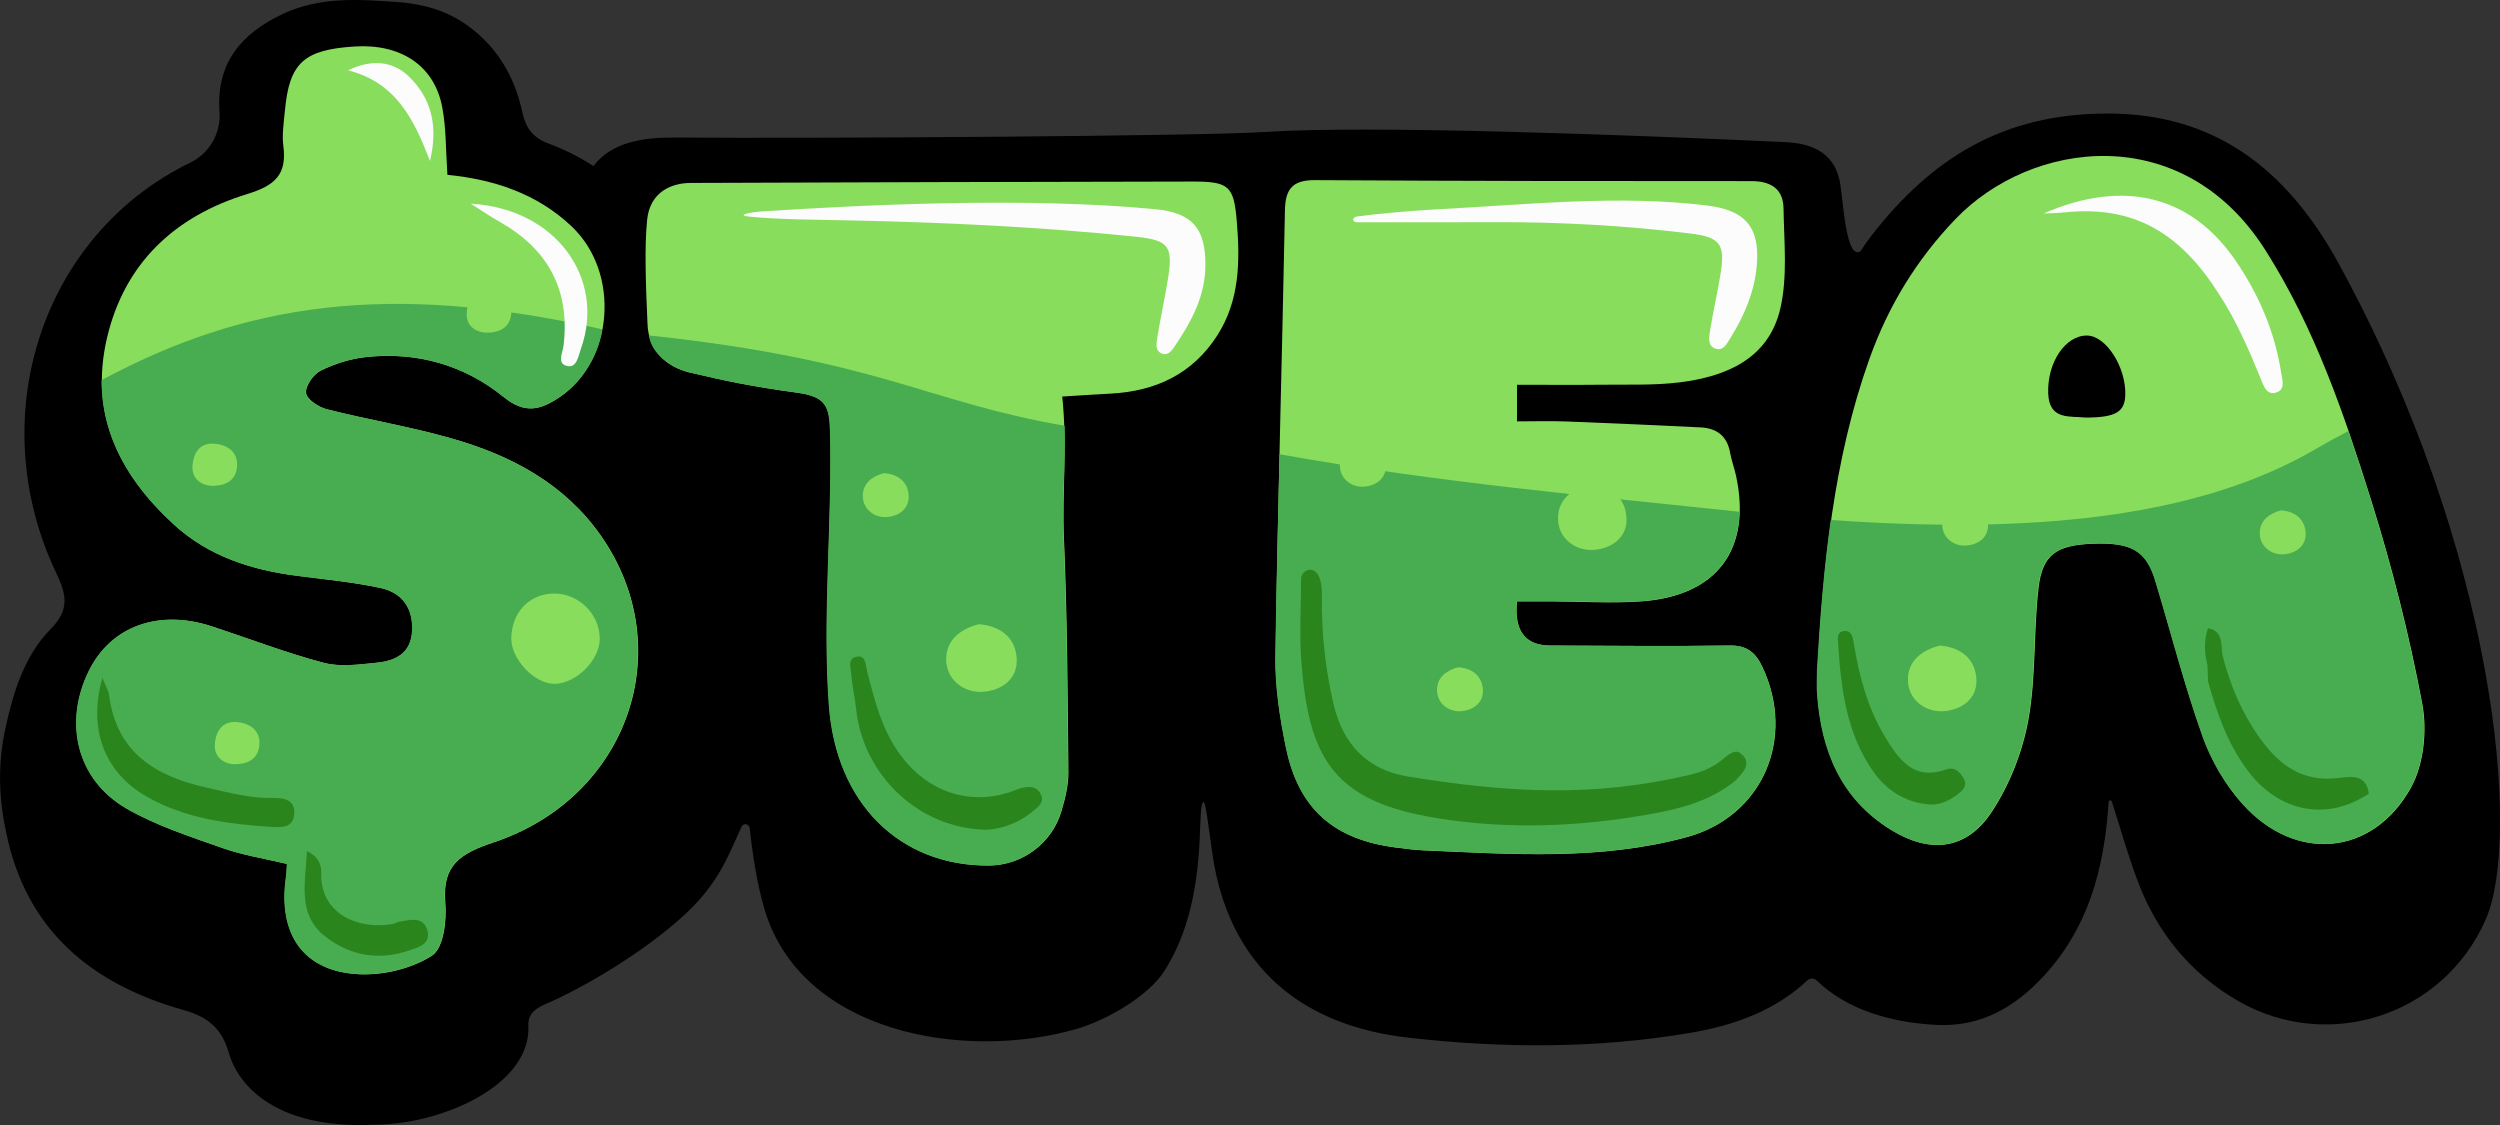
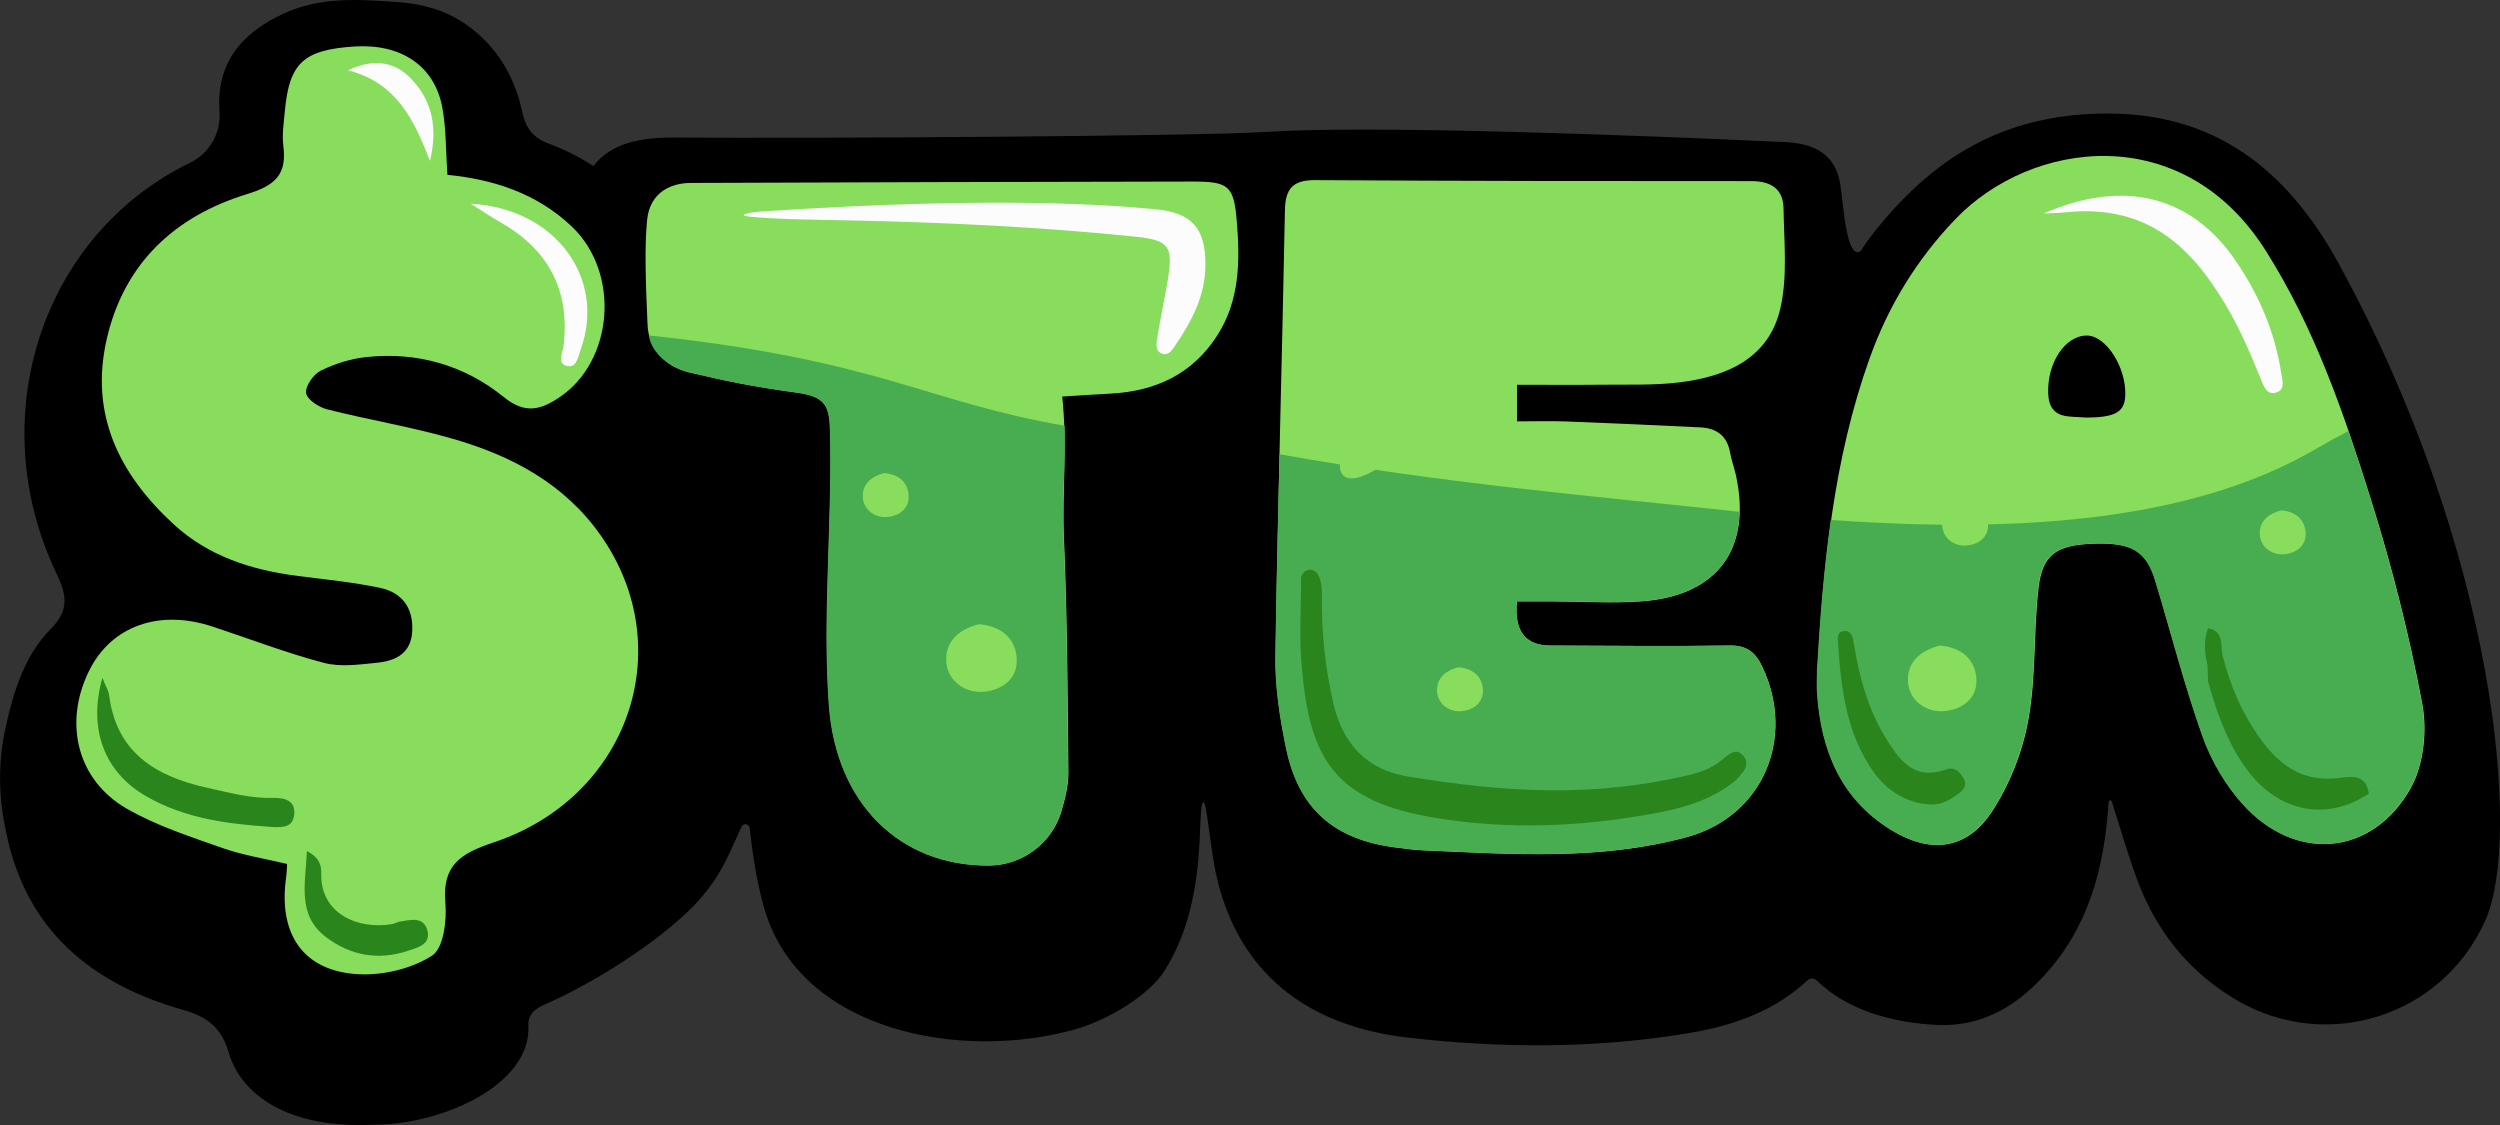
<svg xmlns="http://www.w3.org/2000/svg" width="160" height="72" viewBox="0 0 160 72" fill="none" id="svg-112030144_17948">
  <rect x="0" y="0" width="160" height="72" fill="#333333" stroke="none" />
  <g clip-path="url(#svg-112030144_17948_clip0_101_71746)">
    <path d="M149.708 16.923C146.274 10.643 141.596 7.266 134.887 7.266C128.178 7.266 123.62 10.141 119.788 15.061C119.613 15.284 119.372 15.611 119.083 16.074C118.179 16.655 117.99 13.223 117.794 11.883C117.571 10.351 116.688 9.21 114.288 9.097C104.177 8.626 87.596 8.001 80.935 8.448C76.979 8.712 51.957 8.874 43.271 8.802C41.154 8.784 39.154 9.087 37.978 10.629C37.074 10.038 36.105 9.557 35.088 9.179C34.118 8.819 33.648 8.194 33.434 7.208C33.06 5.452 32.3 3.851 31.015 2.566C29.471 1.024 27.739 0.289 25.381 0.127C22.955 -0.041 20.494 -0.223 18.122 0.883C15.39 2.157 13.829 4.092 14.049 7.146C14.149 8.51 13.41 9.812 12.179 10.409C2.638 15.044 -1.139 26.769 3.618 36.711C4.288 38.113 4.432 39.061 3.229 40.274C1.583 41.936 0.858 44.29 0.39 46.42C-0.218 49.034 -0.022 51.353 0.39 53.26C1.669 59.543 5.852 62.978 11.757 64.645C13.262 65.071 14.176 65.775 14.633 67.348C15.414 70.038 18.397 72.258 23.948 71.979C28.262 71.979 34.015 69.454 33.816 65.624C33.775 64.803 34.41 64.469 35.074 64.191C36.576 63.556 40.47 61.491 43.491 58.835C45.969 56.657 46.554 54.874 47.461 52.906C47.578 52.655 47.949 52.72 47.98 52.995C48.186 54.909 48.485 56.671 48.919 58.155C51.242 66.108 61.663 67.925 68.878 65.857C70.902 65.277 73.549 63.693 74.532 62.127C76.102 59.629 76.621 56.784 76.776 53.806C76.828 52.81 76.828 51.284 77.027 51.343C77.226 51.315 77.467 54.321 77.828 55.953C79.234 62.295 83.685 65.672 90.109 66.407C96.147 67.098 102.207 67.122 108.222 66.094C111.016 65.617 113.625 64.669 115.674 62.742C115.842 62.583 116.1 62.587 116.268 62.748C118.169 64.61 121.035 65.459 123.985 65.596C126.782 65.723 128.944 64.463 130.766 62.501C133.636 59.413 134.677 55.64 134.952 51.322C134.959 51.205 135.121 51.185 135.158 51.298C135.736 53.129 136.207 54.761 136.798 56.352C138.035 59.67 140.19 62.312 143.263 64.074C148.962 67.341 156.314 65.071 159.07 58.887C161.421 53.617 159.699 35.206 149.708 16.93V16.923Z" fill="black" />
    <path d="M97.091 38.487C96.901 40.365 97.608 41.309 99.212 41.318C103.045 41.328 106.877 41.377 110.709 41.318C111.816 41.301 112.363 41.765 112.796 42.682C114.951 47.248 112.82 52.253 107.966 53.576C102.422 55.087 96.741 54.672 91.084 54.424C90.513 54.4 89.946 54.321 89.379 54.249C85.399 53.751 83.133 51.8 82.319 47.894C81.913 45.956 81.604 43.946 81.635 41.974C81.772 32.462 82.054 22.952 82.236 13.443C82.264 12.076 82.742 11.523 84.151 11.529C93.469 11.584 102.787 11.595 112.101 11.591C113.356 11.591 114.129 12.11 114.146 13.34C114.177 15.477 114.414 17.692 113.944 19.733C113.208 22.942 110.496 24.1 107.496 24.471C105.86 24.673 104.186 24.601 102.529 24.622C100.766 24.642 99.003 24.625 97.088 24.625V26.968C98.143 26.968 99.212 26.934 100.278 26.975C103.131 27.082 105.983 27.216 108.833 27.353C109.864 27.404 110.537 27.896 110.726 28.968C110.816 29.469 110.998 29.954 111.108 30.452C112.119 35.148 109.898 38.147 105.042 38.491C103.165 38.625 101.268 38.501 99.381 38.494C98.648 38.494 97.916 38.494 97.085 38.494L97.091 38.487Z" fill="#88DD5D" />
    <path d="M67.984 25.378C68.318 28.559 67.971 31.486 68.094 34.43C68.308 39.429 68.335 44.434 68.38 49.436C68.387 50.261 68.174 51.106 67.94 51.906C67.332 53.971 65.438 55.386 63.286 55.397C57.625 55.427 53.521 51.463 53.064 45.128C52.641 39.284 53.294 33.416 53.136 27.559C53.095 26.023 52.861 25.384 51.043 25.137C48.056 24.728 46.434 24.378 44.159 23.845C42.564 23.471 41.485 22.358 41.44 20.712C41.333 18.266 41.237 15.841 41.416 14.072C41.595 12.302 42.942 11.708 44.221 11.708C55.425 11.67 65.142 11.632 76.347 11.619C78.664 11.619 78.973 11.9 79.159 14.216C79.365 16.734 79.341 19.242 77.897 21.482C76.316 23.938 73.969 25.031 71.116 25.189C70.157 25.24 69.198 25.302 67.991 25.378H67.984Z" fill="#88DD5D" />
    <path d="M116.306 42.922C116.701 36.151 117.34 29.421 119.643 22.966C120.843 19.599 122.658 16.614 125.153 14.017C129.996 8.97 139.681 7.647 144.988 16.013C148.144 20.987 150.017 26.474 151.753 32.001C153.096 36.275 154.2 40.645 155.028 45.042C155.351 46.756 155.128 48.945 154.289 50.439C151.842 54.802 146.927 55.214 143.562 51.49C142.448 50.261 141.541 48.708 140.984 47.145C139.822 43.881 138.963 40.511 137.959 37.192C137.368 35.237 136.413 34.698 133.876 34.804C131.632 34.901 130.721 35.492 130.474 37.587C130.14 40.408 130.322 43.304 129.817 46.08C129.442 48.134 128.611 50.25 127.456 51.989C125.844 54.41 123.524 54.654 121.022 53.108C117.825 51.13 116.581 48.045 116.32 44.462C116.282 43.953 116.313 43.438 116.313 42.926L116.306 42.922ZM133.453 26.724C135.392 26.724 135.98 26.377 136.018 25.292C136.079 23.502 134.79 21.489 133.57 21.475C132.192 21.458 131.01 23.193 131.085 25.189C131.151 26.917 132.512 26.611 133.45 26.724H133.453Z" fill="#88DD5D" />
    <path d="M28.634 11.189C31.57 11.481 34.36 12.368 36.605 14.508C39.715 17.476 39.279 23.127 35.773 25.45C34.594 26.233 33.601 26.511 32.257 25.422C29.734 23.375 26.713 22.502 23.441 22.853C22.444 22.959 21.427 23.279 20.53 23.722C20.062 23.952 19.536 24.704 19.591 25.154C19.639 25.56 20.399 26.061 20.925 26.195C23.575 26.869 26.29 27.312 28.916 28.064C32.721 29.153 36.134 30.947 38.475 34.306C43.493 41.504 40.234 51.027 31.604 53.912C29.494 54.617 28.291 55.348 28.504 57.781C28.603 58.918 28.387 60.684 27.655 61.158C26.369 61.989 24.561 62.422 23.004 62.353C19.423 62.192 17.776 59.79 18.32 56.101C18.351 55.884 18.351 55.661 18.375 55.293C16.969 54.957 15.563 54.74 14.243 54.276C12.157 53.538 10.002 52.847 8.101 51.748C4.929 49.917 4.059 46.269 5.695 42.943C7.108 40.074 10.163 38.968 13.594 40.099C15.972 40.882 18.316 41.789 20.732 42.424C21.788 42.703 22.991 42.531 24.114 42.417C25.324 42.297 26.328 41.82 26.386 40.349C26.448 38.855 25.689 37.91 24.314 37.621C22.585 37.257 20.818 37.086 19.062 36.862C16.11 36.484 13.356 35.612 11.126 33.564C7.627 30.352 5.716 26.508 6.84 21.66C7.96 16.827 11.208 13.835 15.8 12.426C17.605 11.873 18.371 11.182 18.134 9.341C18.041 8.62 18.161 7.864 18.23 7.125C18.509 4.026 19.426 3.181 22.702 2.975C25.665 2.79 27.806 4.208 28.304 6.864C28.562 8.238 28.528 9.667 28.634 11.186V11.189Z" fill="#88DD5D" />
    <path d="M154.261 50.432C155.1 48.938 155.323 46.753 155 45.035C154.172 40.638 153.069 36.268 151.725 31.994C151.264 30.524 150.79 29.053 150.285 27.597C149.642 27.927 148.968 28.294 148.264 28.706C140.492 33.265 129.655 34.162 117.168 33.279C116.715 36.464 116.467 39.683 116.281 42.912C116.281 43.424 116.251 43.939 116.288 44.448C116.55 48.031 117.794 51.116 120.99 53.095C123.492 54.644 125.813 54.397 127.425 51.975C128.583 50.236 129.411 48.124 129.786 46.066C130.294 43.287 130.109 40.394 130.442 37.573C130.69 35.478 131.601 34.887 133.845 34.791C136.382 34.684 137.337 35.224 137.928 37.178C138.932 40.497 139.788 43.867 140.953 47.131C141.51 48.694 142.421 50.243 143.531 51.477C146.896 55.201 151.811 54.792 154.258 50.425L154.261 50.432Z" fill="#48AC51" />
    <path d="M81.615 41.964C81.588 43.936 81.897 45.942 82.299 47.883C83.114 51.789 85.379 53.741 89.359 54.239C89.926 54.311 90.493 54.39 91.064 54.414C96.718 54.661 102.399 55.077 107.947 53.565C112.796 52.243 114.931 47.241 112.776 42.672C112.343 41.758 111.796 41.291 110.689 41.308C106.857 41.366 103.025 41.322 99.192 41.308C97.591 41.303 96.884 40.359 97.072 38.477C97.903 38.477 98.635 38.477 99.368 38.477C101.255 38.484 103.148 38.604 105.028 38.474C109.026 38.192 111.236 36.103 111.325 32.754C102.076 31.764 92.091 30.905 81.89 29.071C81.783 33.664 81.684 37.364 81.618 41.957L81.615 41.964Z" fill="#48AC51" />
-     <path d="M8.078 51.741C9.979 52.837 12.13 53.531 14.22 54.27C15.54 54.737 16.946 54.95 18.352 55.286C18.328 55.654 18.328 55.877 18.297 56.094C17.753 59.783 19.4 62.185 22.981 62.346C24.538 62.415 26.346 61.982 27.632 61.151C28.364 60.677 28.577 58.911 28.481 57.774C28.271 55.338 29.471 54.61 31.581 53.906C40.212 51.02 43.47 41.497 38.452 34.299C36.111 30.943 32.698 29.146 28.893 28.057C26.267 27.305 23.552 26.862 20.902 26.188C20.373 26.054 19.616 25.553 19.568 25.147C19.513 24.697 20.039 23.945 20.507 23.715C21.404 23.272 22.421 22.952 23.418 22.846C26.69 22.495 29.715 23.368 32.234 25.415C33.574 26.504 34.568 26.226 35.75 25.443C37.042 24.587 38.218 23.083 38.551 21.08C24.858 17.981 15.623 19.427 6.5 24.33C6.49 27.951 8.277 30.96 11.106 33.557C13.337 35.605 16.093 36.477 19.042 36.855C20.799 37.079 22.565 37.254 24.294 37.615C25.669 37.903 26.429 38.848 26.367 40.342C26.305 41.813 25.305 42.29 24.095 42.41C22.974 42.524 21.768 42.696 20.713 42.417C18.297 41.778 15.953 40.871 13.574 40.092C10.144 38.961 7.088 40.071 5.676 42.936C4.04 46.262 4.909 49.907 8.082 51.741H8.078Z" fill="#48AC51" />
    <path d="M44.134 23.838C46.409 24.371 48.031 24.721 51.018 25.13C52.836 25.381 53.07 26.017 53.111 27.552C53.269 33.413 52.62 39.277 53.039 45.121C53.496 51.456 57.597 55.42 63.261 55.39C65.416 55.379 67.306 53.964 67.915 51.899C68.152 51.099 68.365 50.254 68.355 49.429C68.31 44.427 68.283 39.418 68.07 34.423C67.949 31.589 68.214 29.82 68.138 27.247C59.274 25.725 56.28 23.038 41.535 21.468C41.669 22.667 43.037 23.581 44.13 23.838H44.134Z" fill="#48AC51" />
    <path d="M111.03 49.992C109.178 51.48 106.916 51.899 104.678 52.26C100.272 52.971 95.818 53.057 91.432 52.267C85.159 51.136 83.771 48.244 83.296 42.489C83.148 40.682 83.269 38.855 83.269 37.038C83.258 36.381 84.637 35.828 84.602 38.099C84.565 40.432 84.812 42.733 85.331 45.004C85.919 47.581 87.459 49.268 90.115 49.7C96.395 50.721 101.912 51.061 108.153 49.591C108.748 49.426 109.449 49.257 110.222 48.618C110.552 48.343 111.013 47.938 111.357 48.185C111.886 48.563 111.834 49.003 111.584 49.36C111.477 49.512 111.219 49.81 111.03 49.992Z" fill="#2A851C" />
-     <path d="M87.122 28.332C87.978 28.404 88.579 28.847 88.679 29.648C88.803 30.637 88.009 31.125 87.222 31.149C86.49 31.173 85.761 30.654 85.754 29.802C85.747 28.985 86.359 28.528 87.122 28.332Z" fill="#88DD5D" />
+     <path d="M87.122 28.332C87.978 28.404 88.579 28.847 88.679 29.648C86.49 31.173 85.761 30.654 85.754 29.802C85.747 28.985 86.359 28.528 87.122 28.332Z" fill="#88DD5D" />
    <path d="M93.337 42.703C94.193 42.775 94.794 43.218 94.894 44.018C95.017 45.008 94.224 45.496 93.436 45.52C92.704 45.544 91.976 45.025 91.969 44.173C91.962 43.355 92.574 42.898 93.337 42.703Z" fill="#88DD5D" />
-     <path d="M101.756 30.991C103.035 31.101 103.932 31.764 104.08 32.953C104.265 34.427 103.079 35.155 101.904 35.196C100.811 35.234 99.721 34.458 99.711 33.186C99.704 31.967 100.611 31.283 101.753 30.991H101.756Z" fill="#88DD5D" />
-     <path d="M86.87 13.852C86.495 13.9 86.526 14.247 86.88 14.226C89.95 14.226 92.747 14.23 95.817 14.219C99.934 14.206 104.038 14.443 108.121 14.937C110.139 15.181 110.431 15.621 110.098 17.637C109.902 18.816 109.63 19.984 109.445 21.162C109.379 21.585 109.256 22.162 109.837 22.327C110.294 22.457 110.52 21.997 110.727 21.664C111.641 20.197 112.315 18.63 112.442 16.889C112.614 14.511 111.675 13.457 109.283 13.158C103.626 12.447 97.559 13.11 92.349 13.374C90.431 13.474 88.327 13.659 86.87 13.852Z" fill="#FCFCFC" />
    <path d="M62.662 39.951C63.978 40.064 64.903 40.744 65.054 41.971C65.243 43.489 64.026 44.242 62.813 44.279C61.689 44.317 60.565 43.52 60.555 42.208C60.544 40.95 61.483 40.246 62.658 39.947L62.662 39.951Z" fill="#88DD5D" />
    <path d="M56.587 30.277C57.443 30.349 58.044 30.792 58.144 31.592C58.267 32.582 57.474 33.07 56.686 33.094C55.954 33.118 55.226 32.599 55.219 31.747C55.212 30.929 55.824 30.472 56.587 30.277Z" fill="#88DD5D" />
-     <path d="M63.174 53.105C58.757 53.05 55.234 49.56 54.794 45.389C54.719 44.661 54.54 43.943 54.489 43.211C54.461 42.802 54.217 42.163 54.794 42.033C55.417 41.892 55.389 42.538 55.496 42.96C55.987 44.877 56.451 46.777 57.702 48.422C59.383 50.632 61.94 51.559 64.618 50.704C64.834 50.635 65.04 50.532 65.257 50.467C65.779 50.316 66.319 50.264 66.608 50.827C66.886 51.367 66.401 51.669 66.072 51.944C65.071 52.782 63.868 53.074 63.167 53.102L63.174 53.105Z" fill="#2A851C" />
    <path d="M47.869 13.855C49.666 14.047 52.241 14.061 54.406 14.106C60.486 14.233 66.611 14.522 72.688 15.15C74.84 15.374 75.091 15.765 74.737 17.923C74.534 19.156 74.266 20.379 74.066 21.612C74.008 21.983 73.905 22.482 74.403 22.643C74.785 22.767 75.015 22.402 75.204 22.124C76.276 20.551 77.15 18.902 77.146 16.93C77.146 14.59 76.287 13.615 73.932 13.388C65.601 12.591 55.283 13.117 48.948 13.518C47.993 13.58 47.137 13.755 47.869 13.855Z" fill="#FCFCFC" />
    <path d="M151.603 50.79C148.918 52.59 145.839 51.985 143.824 49.281C142.556 47.577 141.882 45.623 141.315 43.613C141.305 43.269 141.295 42.926 141.281 42.586C141.085 41.792 141.03 40.999 141.312 40.208C142.377 40.394 142.099 41.39 142.254 41.991C142.742 43.888 143.474 45.619 144.618 47.224C145.866 48.969 147.344 50.061 149.623 49.797C150.431 49.704 151.431 49.498 151.603 50.79Z" fill="#2A851C" />
    <path d="M123.406 51.48C121.89 51.336 120.711 50.553 119.869 49.347C118.178 46.921 117.827 44.101 117.645 41.249C117.625 40.937 117.525 40.473 117.968 40.394C118.511 40.301 118.577 40.789 118.642 41.177C118.986 43.266 119.522 45.303 120.622 47.124C121.484 48.55 122.44 49.999 124.547 49.247C125.097 49.051 125.434 49.405 125.664 49.804C125.973 50.343 125.537 50.656 125.176 50.917C124.66 51.288 124.086 51.549 123.409 51.48H123.406Z" fill="#2A851C" />
    <path d="M145.993 32.661C146.849 32.733 147.45 33.176 147.55 33.977C147.674 34.966 146.88 35.454 146.093 35.478C145.361 35.502 144.632 34.983 144.625 34.131C144.618 33.313 145.23 32.857 145.993 32.661Z" fill="#88DD5D" />
    <path d="M125.669 32.101C126.525 32.173 127.126 32.616 127.226 33.416C127.35 34.406 126.556 34.894 125.768 34.918C125.036 34.942 124.308 34.423 124.301 33.571C124.294 32.754 124.906 32.297 125.669 32.101Z" fill="#88DD5D" />
    <path d="M124.151 41.315C125.429 41.425 126.326 42.088 126.474 43.276C126.66 44.75 125.474 45.478 124.298 45.52C123.205 45.557 122.116 44.781 122.106 43.51C122.099 42.29 123.006 41.607 124.147 41.315H124.151Z" fill="#88DD5D" />
    <path d="M130.789 13.663C131.236 13.642 131.683 13.642 132.126 13.594C136.567 13.123 139.55 14.917 142.028 18.843C143.097 20.472 143.905 22.323 144.696 24.265C144.867 24.691 145.084 25.384 145.764 25.089C146.263 24.873 146.063 24.289 145.995 23.852C145.582 21.221 144.568 18.847 143.056 16.648C140.286 12.625 136.048 11.378 130.789 13.663Z" fill="#FCFCFC" />
    <path d="M35.424 37.986C37.023 37.958 38.39 39.301 38.384 40.892C38.38 42.239 36.882 43.74 35.514 43.767C34.242 43.795 32.719 42.215 32.723 40.871C32.73 39.219 33.86 38.01 35.421 37.986H35.424Z" fill="#88DD5D" />
    <path d="M6.551 43.379C6.785 43.963 6.946 44.211 6.981 44.472C7.445 48.179 9.971 49.694 13.281 50.422C14.669 50.728 16.037 51.106 17.477 51.068C18.237 51.047 18.942 51.24 18.825 52.167C18.725 52.944 18.103 52.968 17.388 52.923C14.59 52.737 11.861 52.401 9.356 50.961C6.761 49.474 5.599 46.753 6.554 43.379H6.551Z" fill="#2A851C" />
    <path d="M19.642 54.469C20.466 54.895 20.57 55.4 20.559 55.905C20.497 58.481 22.921 59.526 25.113 59.138C25.278 59.107 25.433 59.004 25.598 58.98C26.268 58.877 27.076 58.636 27.341 59.512C27.619 60.436 26.736 60.642 26.131 60.845C24.23 61.484 22.422 61.168 20.848 59.962C19.002 58.547 19.552 56.558 19.642 54.465V54.469Z" fill="#2A851C" />
    <path d="M13.502 31.091C12.952 31.053 12.264 30.703 12.319 29.816C12.364 29.091 12.722 28.332 13.684 28.394C14.495 28.445 15.179 28.875 15.176 29.723C15.176 30.493 14.729 31.125 13.502 31.091Z" fill="#88DD5D" />
    <path d="M31.053 21.289C30.503 21.252 29.815 20.901 29.87 20.015C29.915 19.29 30.272 18.531 31.235 18.593C32.046 18.644 32.73 19.074 32.727 19.922C32.727 20.692 32.28 21.324 31.053 21.289Z" fill="#88DD5D" />
    <path d="M14.932 48.907C14.382 48.869 13.694 48.519 13.749 47.632C13.794 46.907 14.151 46.148 15.114 46.21C15.925 46.262 16.609 46.691 16.605 47.54C16.605 48.309 16.159 48.941 14.932 48.907Z" fill="#88DD5D" />
    <path d="M30.129 13.037C31.005 13.591 31.469 13.914 31.964 14.188C35.078 15.941 36.491 18.551 36.068 22.124C36.013 22.578 35.608 23.292 36.326 23.43C36.917 23.543 37.013 22.784 37.178 22.323C38.777 17.823 35.584 13.347 30.132 13.037H30.129Z" fill="#FCFCFC" />
    <path d="M27.519 10.303C28.024 8.197 27.694 6.332 26.123 4.854C25.099 3.892 23.745 3.786 22.277 4.5C25.398 5.297 26.512 7.706 27.519 10.303Z" fill="#FCFCFC" />
  </g>
  <defs>
    <clipPath id="svg-112030144_17948_clip0_101_71746">
      <rect width="160" height="72" fill="white" />
    </clipPath>
  </defs>
</svg>